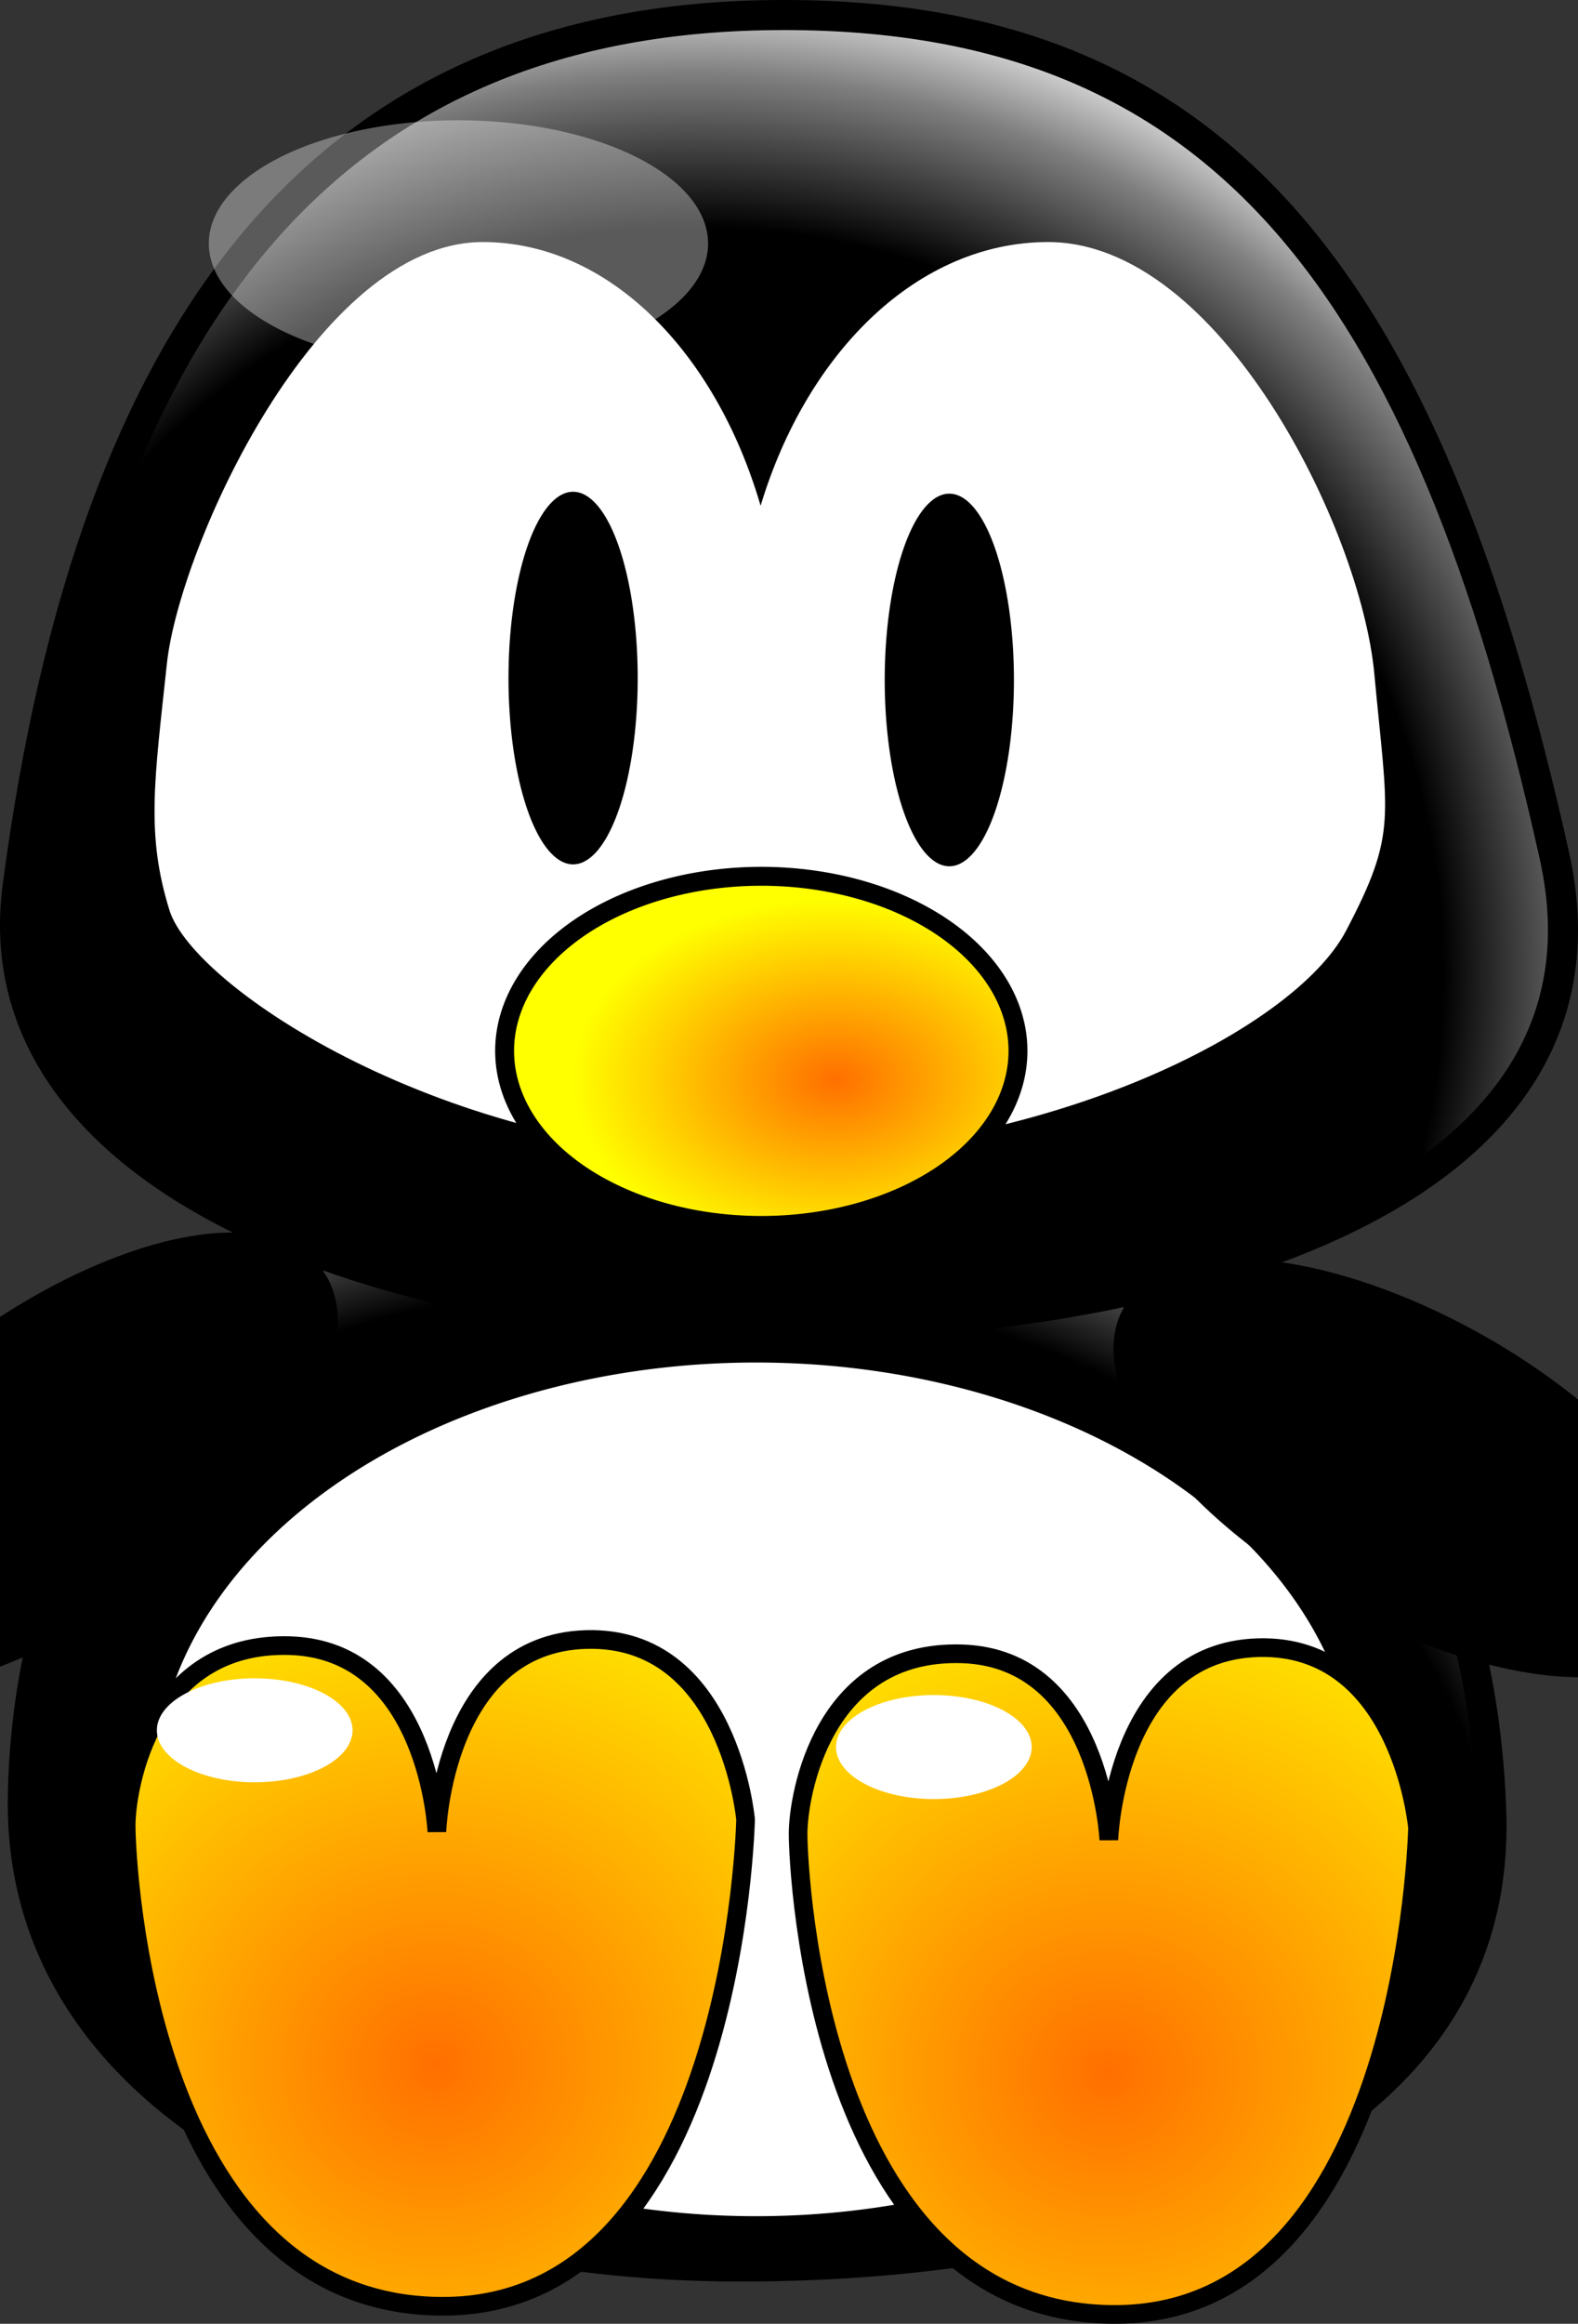
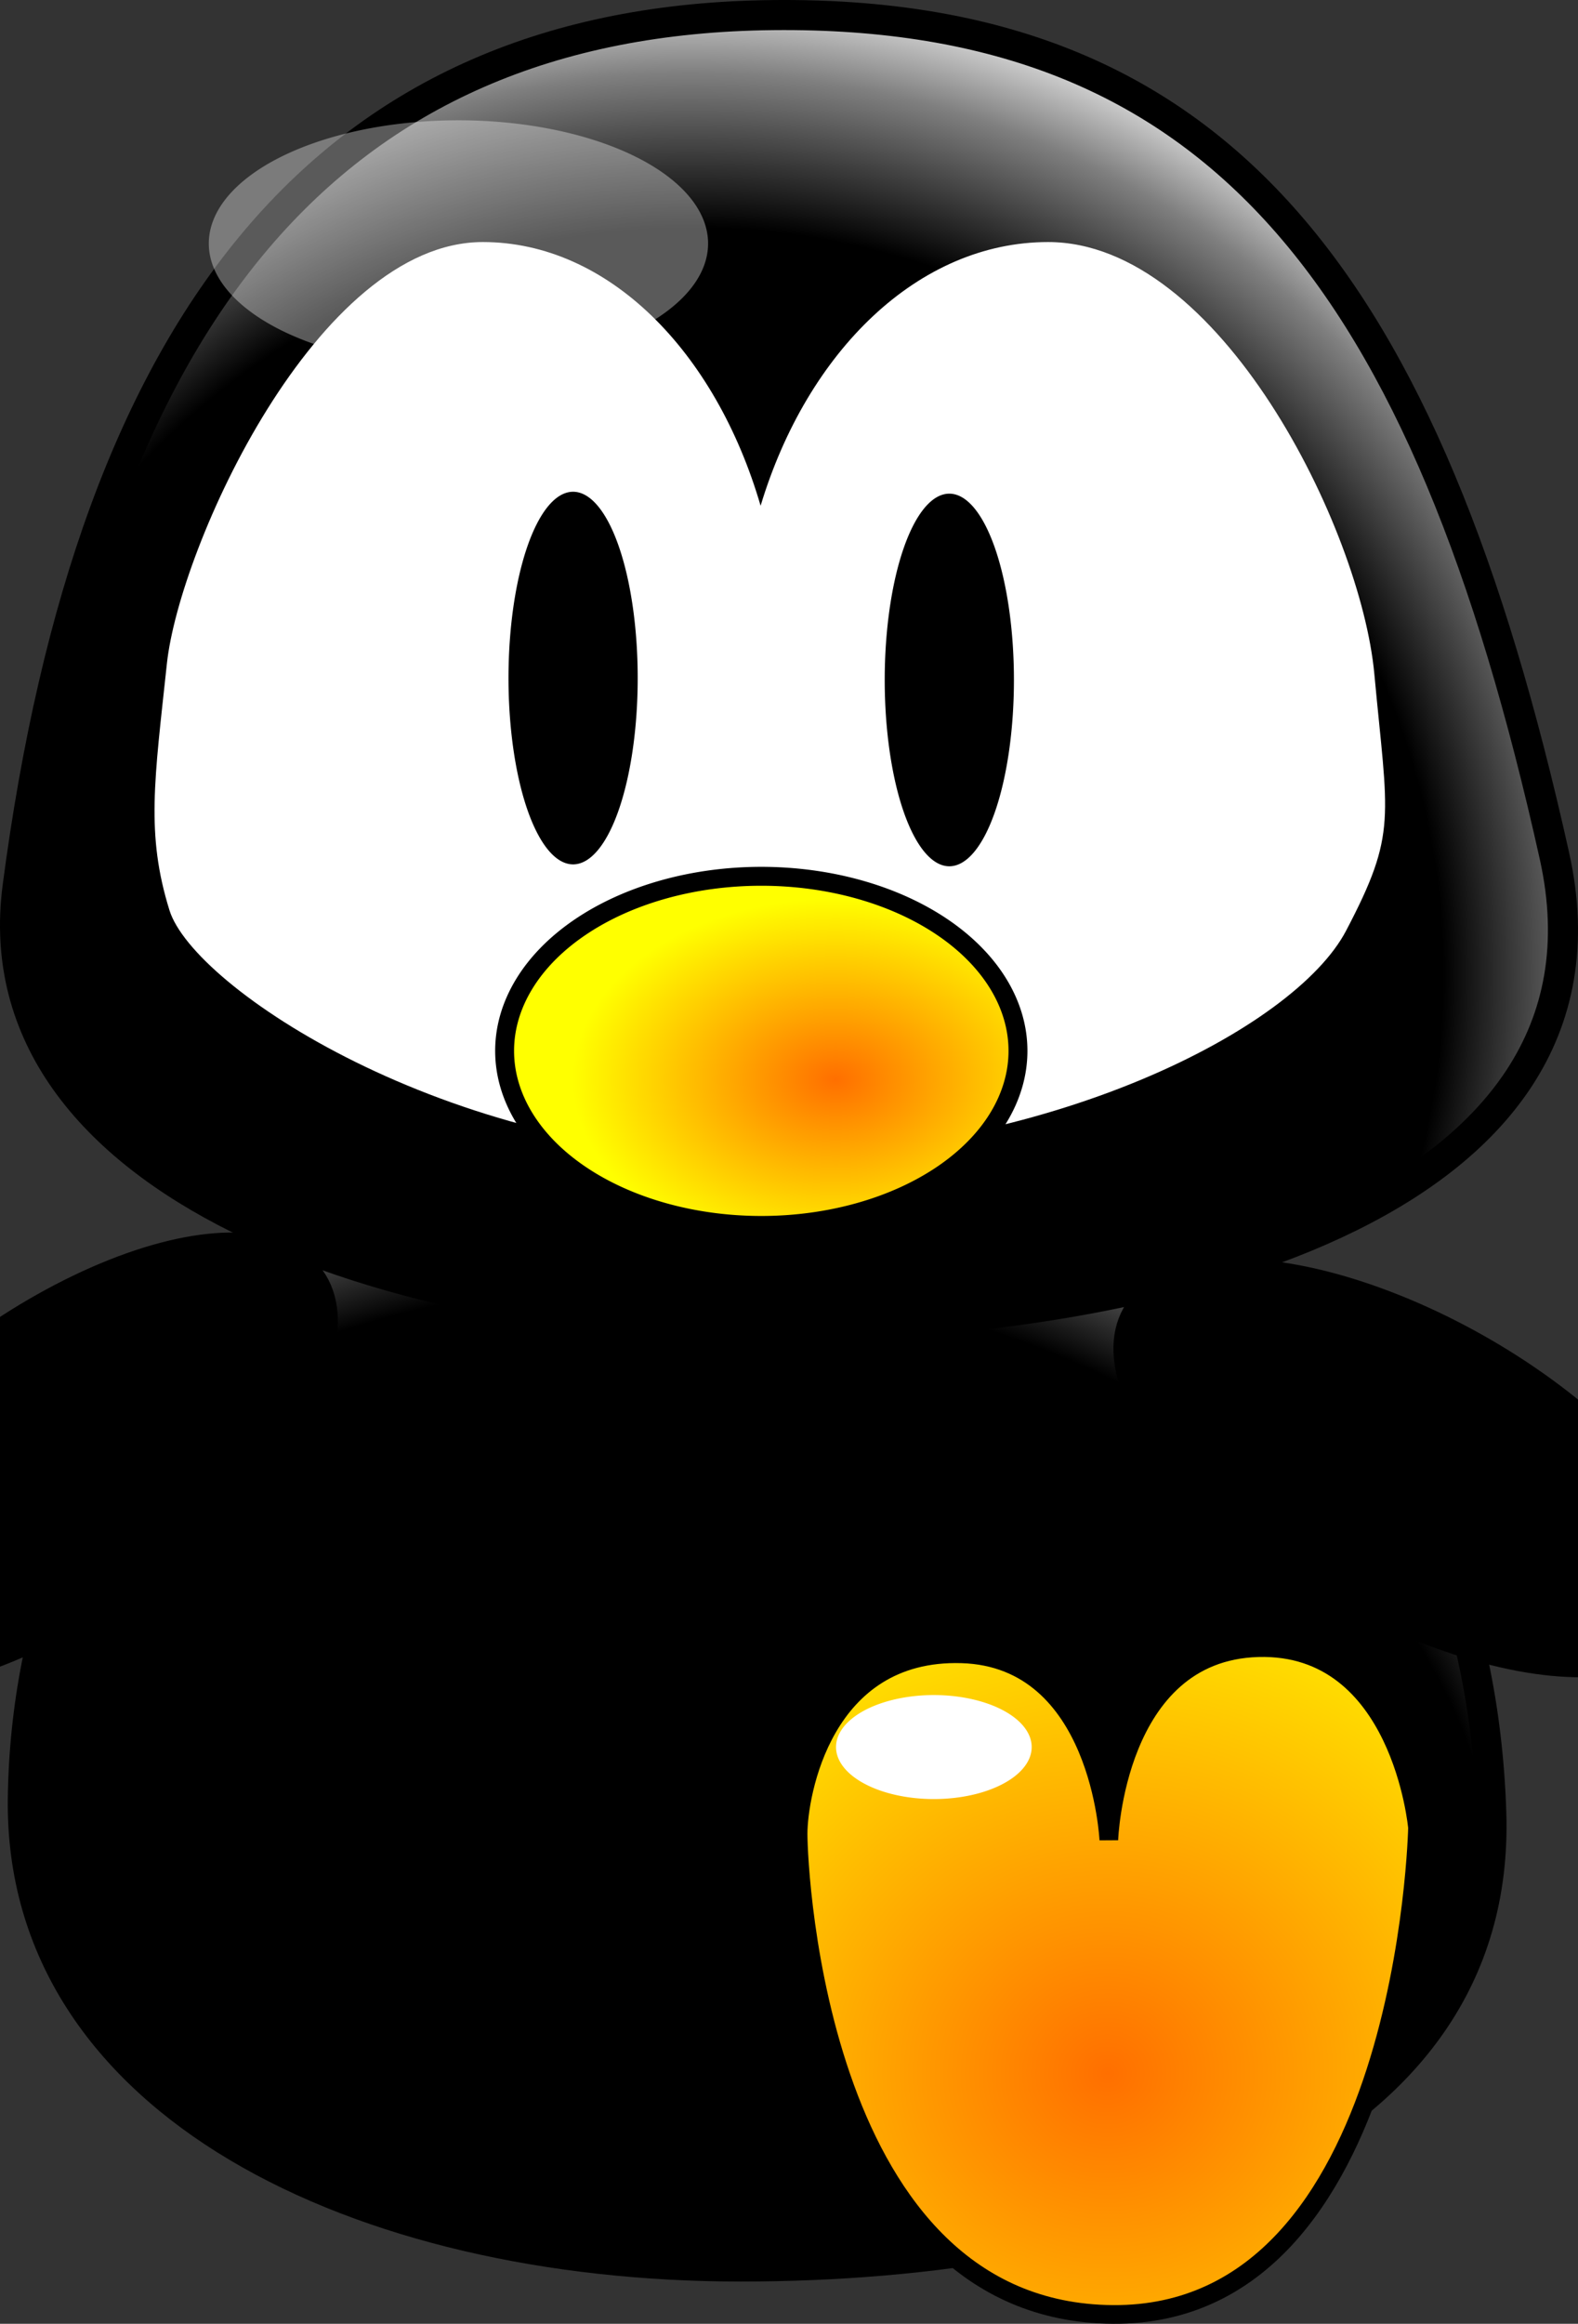
<svg xmlns="http://www.w3.org/2000/svg" xmlns:xlink="http://www.w3.org/1999/xlink" width="253.685" height="373.389">
  <rect width="100%" height="100%" fill="#333333" stroke="none" />
  <defs>
    <linearGradient id="linearGradient3287">
      <stop stop-color="#000000" offset="0" id="stop3289" />
      <stop stop-color="#000000" id="stop3295" offset="0.735" />
      <stop stop-color="#7f7f7f" id="stop3291" offset="0.887" />
      <stop stop-color="#ffffff" offset="1" id="stop3293" />
    </linearGradient>
    <linearGradient id="linearGradient3225">
      <stop stop-color="#ff6f00" id="stop3227" offset="0" />
      <stop stop-color="#ffff00" id="stop3229" offset="1" />
    </linearGradient>
    <radialGradient r="126.842" fy="249.189" fx="425.579" cy="249.189" cx="425.579" gradientTransform="matrix(1.297, 0.011, -0.011, 1.287, -438.188, -168.801)" gradientUnits="userSpaceOnUse" id="radialGradient3281" xlink:href="#linearGradient3287" />
    <radialGradient r="43.209" fy="171.377" fx="141.644" cy="171.377" cx="141.644" spreadMethod="pad" gradientTransform="matrix(0.979, 0, 0, 0.673, -4.332, 58.102)" gradientUnits="userSpaceOnUse" id="radialGradient3283" xlink:href="#linearGradient3225" />
    <radialGradient gradientUnits="userSpaceOnUse" gradientTransform="matrix(1.47, 0.02, -0.016, 1.131, -100.851, -53.711)" r="123.242" fy="317.4" fx="145.566" cy="317.4" cx="145.566" id="radialGradient3330" xlink:href="#linearGradient3287" />
    <radialGradient gradientUnits="userSpaceOnUse" gradientTransform="matrix(1.997, -0.006, 0.006, 1.87, -131.804, -291.541)" r="50.789" fy="333.682" fx="100.071" cy="333.682" cx="100.071" id="radialGradient3358" xlink:href="#linearGradient3225" />
    <radialGradient r="50.789" fy="333.682" fx="100.071" cy="333.682" cx="100.071" gradientTransform="matrix(1.997, -0.006, 0.006, 1.87, -23.783, -290.231)" gradientUnits="userSpaceOnUse" id="radialGradient3362" xlink:href="#linearGradient3225" />
    <pattern height="100" width="100" y="0" x="0" patternUnits="userSpaceOnUse" id="gridpattern">
      <image height="100" width="100" y="0" x="0" />
    </pattern>
  </defs>
  <g>
    <title>Layer 1</title>
    <g id="g3372">
      <path fill="url(#radialGradient3330)" stroke="#000000" stroke-width="4.784" stroke-linecap="round" stroke-linejoin="round" stroke-miterlimit="4" d="m239.769,291.321c1.671,53.223 -59.564,72.889 -120.7,72.889c-61.137,0 -116.106,-26.051 -115.423,-75.296c0.814,-58.788 43.962,-111.154 115.423,-111.861c71.461,-0.707 118.605,47.543 120.7,114.267z" id="path3317" />
      <g id="g3273">
        <path fill="url(#radialGradient3281)" stroke="#000000" stroke-width="4.833" stroke-linecap="round" stroke-linejoin="round" stroke-miterlimit="4" id="path3250" d="m249.896,137.521c12.625,56.774 -64.474,75.63 -125.598,75.63c-61.124,0 -127.76,-22.76 -121.468,-70.675c12.006,-91.431 50.022,-139.33 121.468,-140.051c71.446,-0.722 104.95,42.247 125.598,135.096z" />
        <g id="g3244">
          <path fill="#ffffff" stroke-width="3" stroke-linecap="round" stroke-linejoin="round" stroke-miterlimit="4" d="m77.621,38.893c-26.67,0 -48.789,49.03 -50.79,67.737c-2.008,18.777 -3.388,27.385 0.41,39.624c3.878,12.496 44.711,39.388 93.385,39.39c47.848,0.002 87.468,-20.259 95.773,-36.087c8.306,-15.828 6.698,-17.97 4.544,-41.276c-2.155,-23.306 -24.864,-69.388 -52.446,-69.388c-20.826,0 -38.717,17.51 -46.219,42.375c-7.255,-24.861 -24.521,-42.375 -44.656,-42.375z" id="path3237" />
          <path fill="url(#radialGradient3283)" stroke="#000000" stroke-width="3.04" stroke-linecap="round" stroke-linejoin="round" stroke-miterlimit="4" id="path2453" d="m163.653,168.855a41.264,28.05 0 1 1 -82.529,0a41.264,28.05 0 1 1 82.529,0z" />
          <path fill="#000000" stroke-width="3" stroke-linecap="round" stroke-linejoin="round" stroke-miterlimit="4" id="path3233" d="m102.519,108.953a10.386,29.936 0 1 1 -20.772,0a10.386,29.936 0 1 1 20.772,0z" />
          <path fill="#000000" stroke-width="3" stroke-linecap="round" stroke-linejoin="round" stroke-miterlimit="4" d="m163.003,109.259a10.386,29.936 0 1 1 -20.772,0a10.386,29.936 0 1 1 20.772,0z" id="path3235" />
        </g>
      </g>
-       <path fill="#ffffff" stroke-width="3.3" stroke-linecap="round" stroke-linejoin="round" stroke-miterlimit="4" id="path3315" d="m218.161,287.517a96.615,68.585 0 1 1 -193.23,0a96.615,68.585 0 1 1 193.23,0z" />
-       <path fill="url(#radialGradient3358)" fill-rule="evenodd" stroke="#000000" stroke-width="3" stroke-miterlimit="4" d="m70.236,294.334c0,0 -1.315,-29.249 -23.662,-29.906c-22.348,-0.657 -26.291,22.676 -26.291,28.92c0,6.244 3.286,76.902 50.611,77.231c47.324,0.329 48.967,-78.217 48.967,-78.217c0,0 -2.629,-29.578 -25.634,-28.92c-23.005,0.657 -23.991,30.892 -23.991,30.892z" id="path3350" />
      <path fill="url(#radialGradient3362)" fill-rule="evenodd" stroke="#000000" stroke-width="3" stroke-miterlimit="4" id="path3360" d="m178.258,295.644c0,0 -1.315,-29.249 -23.662,-29.906c-22.348,-0.657 -26.291,22.676 -26.291,28.92c0,6.244 3.286,76.902 50.611,77.231c47.324,0.329 48.967,-78.217 48.967,-78.217c0,0 -2.629,-29.578 -25.634,-28.92c-23.005,0.657 -23.991,30.892 -23.991,30.892z" />
-       <path fill="#ffffff" stroke-width="3" stroke-linecap="round" stroke-linejoin="round" stroke-miterlimit="4" id="path3364" d="m49.565,271.038a8.617,4.578 0 1 1 -17.234,13.98a8.617,4.578 0 1 1 17.234,-13.98z" />
      <path fill="#ffffff" stroke-width="3" stroke-linecap="round" stroke-linejoin="round" stroke-miterlimit="4" id="path3368" d="m158.747,273.731a8.617,4.578 0 1 1 -17.234,13.98a8.617,4.578 0 1 1 17.234,-13.98z" />
      <path fill="#ffffff" fill-opacity="0.354" stroke-width="3" stroke-linecap="round" stroke-linejoin="round" stroke-miterlimit="4" d="m95.69,22.566a21.988,10.847 0 1 1 -43.977,33.125a21.988,10.847 0 1 1 43.977,-33.125z" id="path3370" />
    </g>
    <ellipse transform="rotate(-35.988, 9.365, 234.887)" ry="22" rx="49.976" id="svg_1" cy="234.885" cx="9.365" stroke-width="5" stroke="#000000" fill="#000000" />
    <ellipse id="svg_3" transform="rotate(29.372, 226.365, 235.887)" ry="22" rx="49.976" cy="235.885" cx="226.365" stroke-width="5" stroke="#000000" fill="#000000" />
  </g>
</svg>